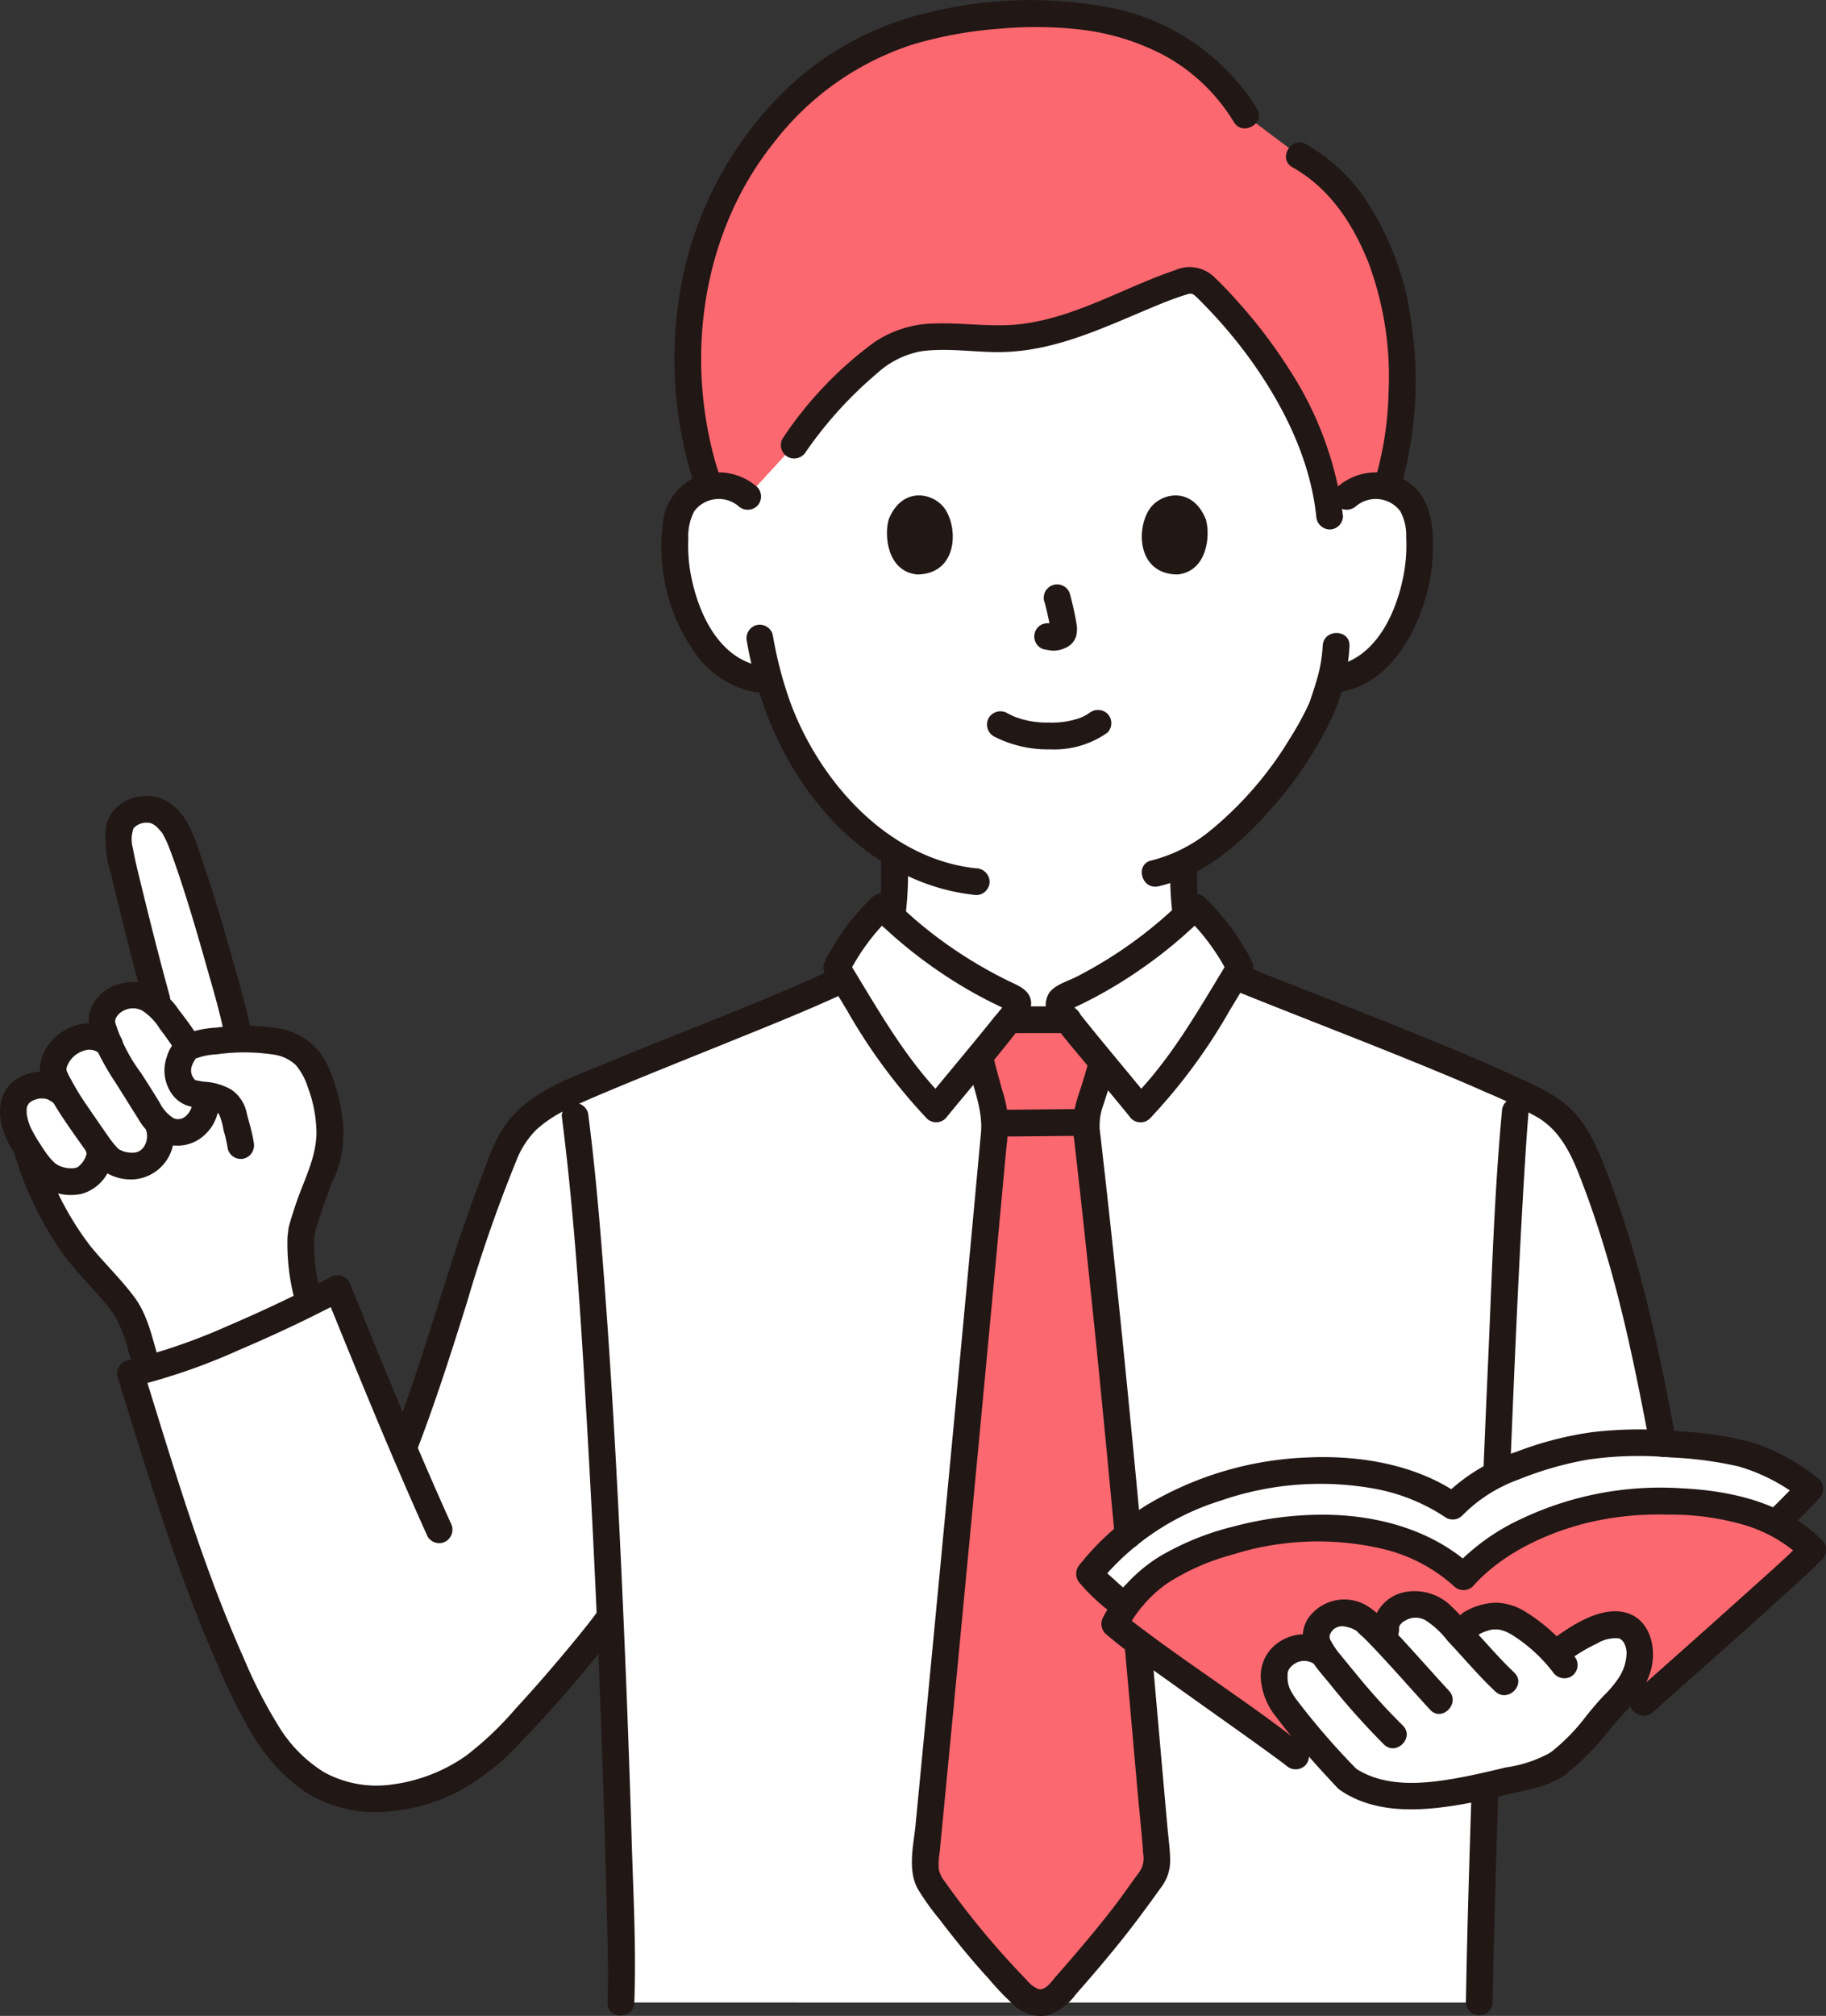
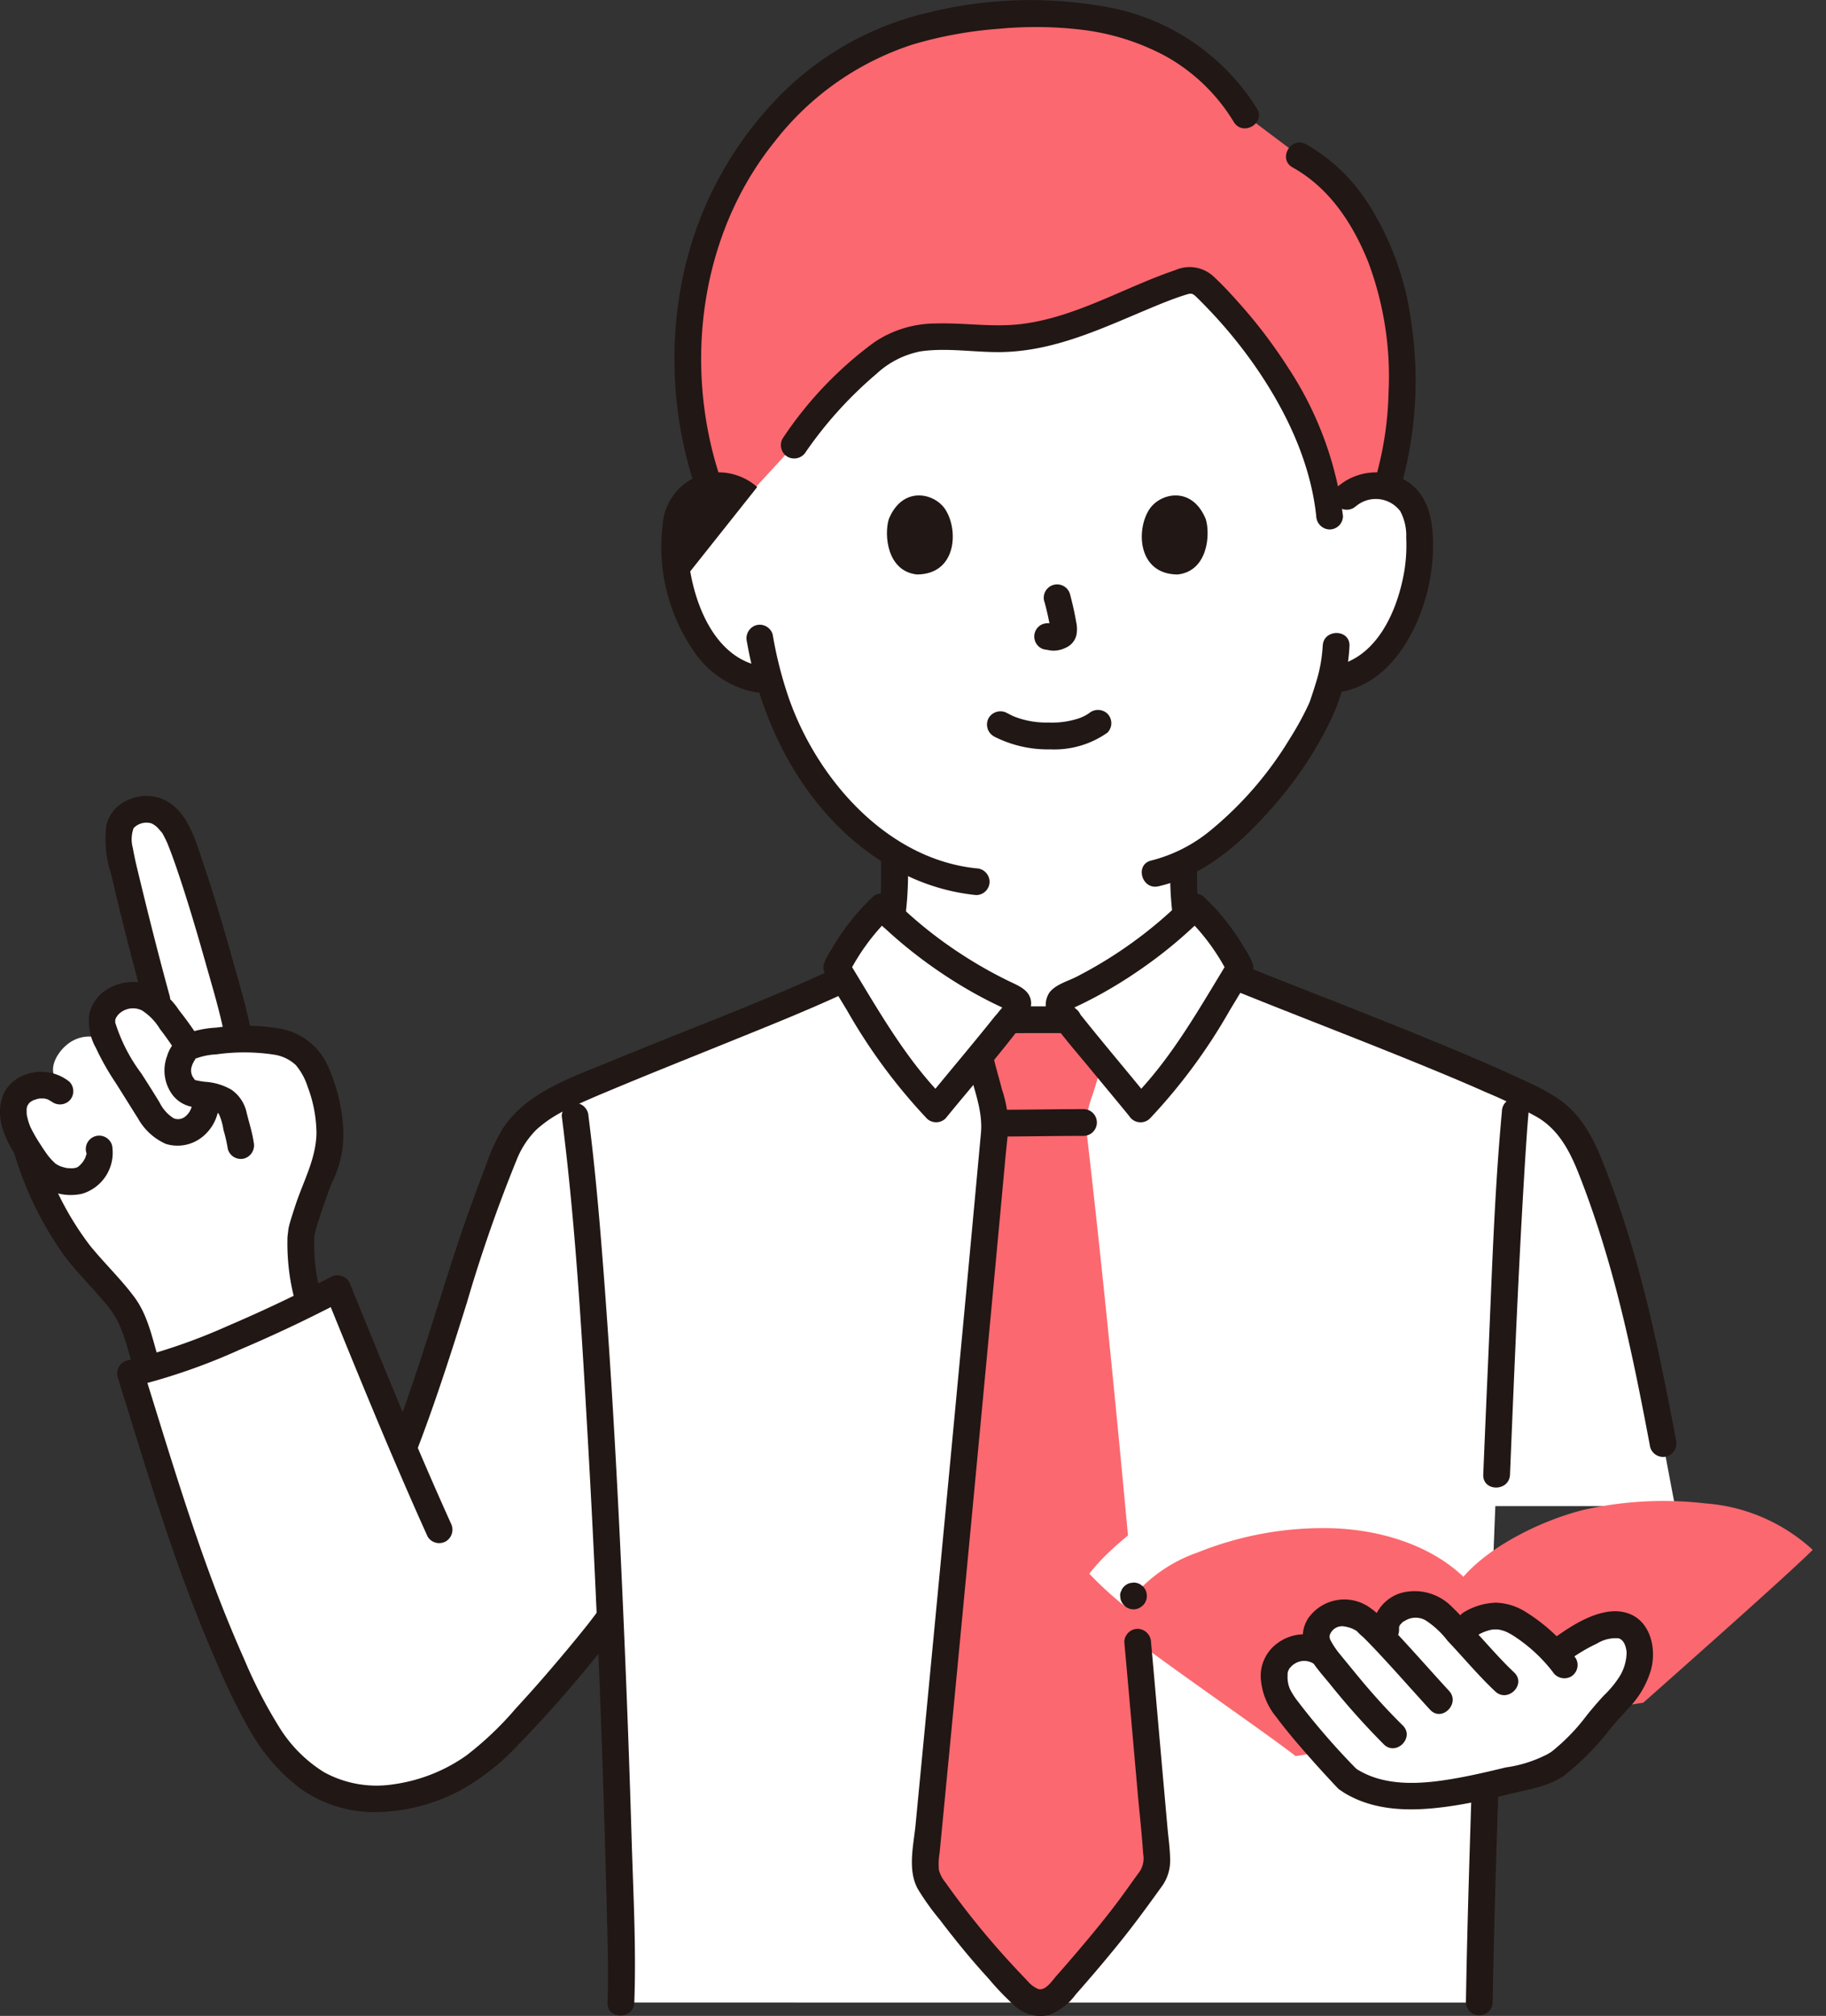
<svg xmlns="http://www.w3.org/2000/svg" width="188.619" height="208.149" viewBox="0 0 188.619 208.149">
  <rect x="0" y="0" width="188.619" height="208.149" fill="#333333" stroke="none" />
  <g id="concept_image" transform="translate(0.009 0)">
    <path id="パス_213" data-name="パス 213" d="M190.487,68.793a4.613,4.613,0,0,1,3.69-1.079,4.354,4.354,0,0,1,3.13,2.081,6.148,6.148,0,0,1,.645,2.476,18.448,18.448,0,0,1-1.881,9.779,11.731,11.731,0,0,1-3.032,3.979,7.776,7.776,0,0,1-3.615,1.629l-.619.1c-.3,1.11-.63,2.046-.793,2.542-1.054,2.859-6.951,12.757-14.371,16.358-.018,2.5-.067,5.357.8,7.518,1.489,3.675,9.512,8.307,10.065,8.547,0,0-4.358,16.763-25.084,16.763-26.356,0-25.281-17.409-25.281-17.409.553-.24,7.322-4.226,8.809-7.9.991-2.453.789-5.811.806-8.516a28.707,28.707,0,0,1-6.935-6.145,31.377,31.377,0,0,1-5.979-11.67l-1.176-.182a7.776,7.776,0,0,1-3.615-1.629,11.732,11.732,0,0,1-3.032-3.979,18.448,18.448,0,0,1-1.881-9.779,6.156,6.156,0,0,1,.644-2.476,4.355,4.355,0,0,1,3.131-2.081,4.613,4.613,0,0,1,3.69,1.079s2.93-27.483,31.077-27.483S190.487,68.793,190.487,68.793Z" transform="translate(-51.374 -17.527)" fill="#fff" />
    <path id="パス_214" data-name="パス 214" d="M74.066,275.765c.029-.777.052-1.462.081-2.032-.173-10.1-.589-23.783-1.2-37.758l-.291.38-.958,1.252c-2.613,3.3-8.067,9.744-11.55,12.791s-8.905,4.9-13.478,4.169c-7.119-1.151-10.233-7.925-13.14-14.533-4.18-9.5-7.152-19.726-10.124-29.219,5.955-1.3,15.437-5.642,21.392-8.774,2.352,5.785,4.427,10.939,6.8,16.5,4.271-11.07,5.37-17.123,9.561-28.068.778-2.031,1.361-3.857,2.845-5.45a15.392,15.392,0,0,1,5.1-3.267c5.72-2.585,19.423-7.83,26.356-10.939a24.329,24.329,0,0,1,5.556-8.19,46.292,46.292,0,0,0,13.357,9.31c.276.126.585.279.674.569a1.071,1.071,0,0,1-.155.754,9.1,9.1,0,0,1-.732,1.036l6.045-.007a9.007,9.007,0,0,1-.728-1.028,1.074,1.074,0,0,1-.154-.754c.089-.288.4-.444.674-.569a46.292,46.292,0,0,0,13.357-9.31,23.945,23.945,0,0,1,5.319,7.657c6.081,2.434,21.59,8.4,27.432,11.221,1.877.907,3.934,1.721,5.354,3.245a17.731,17.731,0,0,1,3.187,5.878c4.222,11.026,6,21.853,8.3,33.88H164.388c-.712,17.628-1.371,37.067-1.644,50.468-.006.271-.006.535-.012.794Z" transform="translate(-9.934 -68.997)" fill="#fff" />
    <path id="パス_215" data-name="パス 215" d="M25.1,166.291c-1.29-5.1-4.913-17.837-6.245-19.538-.957-1.221-2.09-2.161-4.191-1.267-1.8.768-1.509,2.848-1.168,4.566.375,1.892,2.606,10.824,3.909,15.46a3.57,3.57,0,0,0-4.047-.917,2.721,2.721,0,0,0-1.82,2.75s.126.691.309,1.681a3.465,3.465,0,0,0-3.343.018c-1.234.661-2.476,2.43-1.869,3.705l.815,1.71-.254-.209c-1.567-1.289-4.289-.5-4.731,1.223a5.675,5.675,0,0,0,.968,4.081q.131.215.279.461l.143.442a33.967,33.967,0,0,0,5.837,11.149c1.347,1.554,2.9,3.1,4.125,4.769s1.526,3.523,2.123,5.521l.265.883c3.157-1.166,12.044-4.487,16.772-6.736l-.168-.473c-.465-2.146-.979-4.936-.674-6.754a45.958,45.958,0,0,1,2.051-6.016,11.139,11.139,0,0,0,.858-5.032,14.848,14.848,0,0,0-2.176-6.79,3.939,3.939,0,0,0-1.062-1,.971.971,0,0,0-.149-.089c-1.732-1.062-4.011-1.067-5.973-.983l-.164-.835C25.454,167.714,25.308,167.1,25.1,166.291Z" transform="translate(-1.008 -61.576)" fill="#fff" />
-     <path id="パス_216" data-name="パス 216" d="M197.406,270.111a19.346,19.346,0,0,0-1.971,2.169,37.435,37.435,0,0,0,3.382,3.124l.331.246a15.73,15.73,0,0,1,7.441-5.553,34.709,34.709,0,0,1,14-2.514c4.731.156,9.955,1.643,13.482,5.009,2.883-3.307,8.266-5.872,12.421-6.909a37.48,37.48,0,0,1,12.565-.668,20.324,20.324,0,0,1,7.254,2.069l.1-.094c.735-.7,2.206-2.168,3.454-3.492-4.521-3.418-7.056-3.929-12.386-4.447a38.694,38.694,0,0,0-12.633.461c-3.966.988-9.053,2.645-11.871,5.78a23.106,23.106,0,0,0-12.382-3.662,34.7,34.7,0,0,0-14,2.514,25.045,25.045,0,0,0-5.751,3.065A39.735,39.735,0,0,0,197.406,270.111Z" transform="translate(-82.922 -109.783)" fill="#fff" />
    <path id="パス_217" data-name="パス 217" d="M255.412,290.823q-.252-.2-.507-.4c-2.174-1.679-3.751-1.942-5.988-.691l-1.2,1.039c-.914-.97-1.689-1.773-2.02-2.06a3.732,3.732,0,0,0-3.58-.806c-1.412.526-2,1.3-2,2.48,0,0-.058.428-.134,1.005-.748-.792-1.423-1.475-1.938-1.936-.435-.39-2.558-1.439-3.973-.375a2.292,2.292,0,0,0-.717,3.289,4.338,4.338,0,0,1,.207.394l-.316-.165a3.214,3.214,0,0,0-4.548,1.638,4.614,4.614,0,0,0,.364,3.02c.915,1.769,4.913,6.206,7.072,8.487,4.944,3.5,12.835,1.062,19.154-.408a8.337,8.337,0,0,0,2.5-1.077c2.364-1.641,3.581-3.658,5.512-5.791a14.989,14.989,0,0,0,2.168-2.628,5.564,5.564,0,0,0,.8-3.9,2.936,2.936,0,0,0-1.1-1.753,3.556,3.556,0,0,0-3.241.1,16.12,16.12,0,0,0-4.294,2.6A20.061,20.061,0,0,0,255.412,290.823Z" transform="translate(-96.989 -122.083)" fill="#fff" />
    <path id="パス_218" data-name="パス 218" d="M196.2,31.475a24.909,24.909,0,0,0-1.017-3.321c-1.53-3.907-3.873-8.418-8.619-11.022l-5.569-4.187c-5.555-9.2-15.8-11-24.525-10.386-10.365.727-17.753,3.508-24.489,11.421-9.816,11.529-10.091,26.781-6.382,37.307a1.923,1.923,0,0,1,.273-.058,4.576,4.576,0,0,1,3.662,1.071l4.861-5.289c2.032-2.89,7.8-10.054,12.176-10.93,3.132-.626,6.47.052,9.719-.078,5.89-.237,10.76-3.026,15.984-5.061.7-.271,1.4-.529,2.108-.765a2.866,2.866,0,0,1,1.239-.2,2.2,2.2,0,0,1,1.249.723c6.065,5.918,11.761,14.425,12.789,23.3.938-.854,1.872-1.7,1.872-1.7a4.577,4.577,0,0,1,3.662-1.071,3.235,3.235,0,0,1,.407.086A39.534,39.534,0,0,0,196.2,31.475Z" transform="translate(-52.357 -1.04)" fill="#fc686f" />
    <path id="パス_219" data-name="パス 219" d="M187.51,242.372c-.3.345-.583.7-.854,1.088l-.331-.246a37.428,37.428,0,0,1-3.382-3.124,19.347,19.347,0,0,1,1.971-2.169c.654-.629,1.345-1.228,2.023-1.785-1.245-13.432-2.7-28.181-4.357-42.388a11.555,11.555,0,0,1,.719-3.166c.445-1.368,1.377-4.506.886-3.39-.5-.6-.99-1.2-1.453-1.766-.809-.991-1.53-1.885-2.035-2.541l-6.045.007c-.5.655-1.223,1.546-2.029,2.533-.324.4-.661.806-1,1.224.263,1.409.769,2.908,1.1,4.323.058.28.13.551.2.832a7.7,7.7,0,0,1,.3,1.842c-2.245,24.448-5.134,54.666-7.153,75.577a4.725,4.725,0,0,0,.185,2.37,11.132,11.132,0,0,0,1.225,1.871,85.508,85.508,0,0,0,8.406,9.951,3.412,3.412,0,0,0,1.881.979,2.879,2.879,0,0,0,2.061-1.022l.043-.048a120.21,120.21,0,0,0,8.5-10.47c.778-1.134,1.443-1.746,1.517-2.595a19.846,19.846,0,0,0-.193-3.314C189.079,260.016,188.349,251.6,187.51,242.372Z" transform="translate(-70.431 -77.593)" fill="#fc686f" />
    <path id="パス_220" data-name="パス 220" d="M260.984,269.44a37.48,37.48,0,0,0-12.565.668c-4.156,1.036-9.538,3.6-12.421,6.909-3.527-3.366-8.751-4.852-13.482-5.009a34.71,34.71,0,0,0-14,2.514,15.309,15.309,0,0,0-8.544,7.365c2.773,2.424,15.807,11.356,18.691,13.645l2.8-.428a40.869,40.869,0,0,1-4.534-5.724,4.614,4.614,0,0,1-.364-3.02,3.214,3.214,0,0,1,4.548-1.638l.316.165a4.338,4.338,0,0,0-.207-.394,2.293,2.293,0,0,1,.717-3.289c1.412-1.062,3.535-.016,3.973.375.515.461,1.189,1.144,1.938,1.936.077-.576.134-1.005.134-1.005,0-1.183.591-1.957,2-2.48a3.733,3.733,0,0,1,3.58.806c.331.288,1.106,1.09,2.02,2.06l1.2-1.042c2.234-1.248,3.81-.986,5.988.691q.256.2.507.4a20.108,20.108,0,0,1,2.222,2.063,16.131,16.131,0,0,1,4.294-2.6,3.556,3.556,0,0,1,3.241-.1,2.936,2.936,0,0,1,1.1,1.753,5.564,5.564,0,0,1-.8,3.9,14.457,14.457,0,0,1-2.123,2.58l3.368-.518c3.063-2.728,14.906-13.184,17.5-15.784A18.385,18.385,0,0,0,260.984,269.44Z" transform="translate(-84.845 -114.21)" fill="#fc686f" />
    <path id="パス_221" data-name="パス 221" d="M212.917,158.888c-.006-.041-.071-.434-.032-.2s-.018-.159-.023-.2q-.033-.292-.058-.586c-.036-.445-.058-.891-.07-1.337-.025-.864-.017-1.732-.012-2.6a1.382,1.382,0,0,0-2.764,0,34.283,34.283,0,0,0,.291,5.652,1.38,1.38,0,0,0,2.523.33,1.591,1.591,0,0,0,.139-1.065Z" transform="translate(-89.077 -64.739)" fill="#211715" />
    <path id="パス_222" data-name="パス 222" d="M157.892,153.44c0,.936.015,1.872-.009,2.808-.012.457-.032.915-.067,1.371q-.027.364-.069.727c-.007.069-.026.42,0,.041-.009.134-.04.271-.062.4a1.5,1.5,0,0,0,.139,1.065,1.382,1.382,0,0,0,2.525-.33,36.18,36.18,0,0,0,.309-6.084,1.382,1.382,0,0,0-2.763,0Z" transform="translate(-66.887 -64.514)" fill="#211715" />
    <path id="パス_223" data-name="パス 223" d="M125.733,49.364c-3.84-11.547-2.145-25.115,5.593-34.711A29.592,29.592,0,0,1,145.568,4.609a42.143,42.143,0,0,1,8.973-1.639,40.5,40.5,0,0,1,8.4.086,24.407,24.407,0,0,1,8.778,2.736A19.1,19.1,0,0,1,178.78,12.6c.926,1.515,3.317.128,2.386-1.395A23.081,23.081,0,0,0,165.945.778a43.926,43.926,0,0,0-18.711.518,31.55,31.55,0,0,0-16.057,9.322,37.6,37.6,0,0,0-9.43,18.576,41.845,41.845,0,0,0,1.324,20.9c.558,1.679,3.228.96,2.664-.735Z" transform="translate(-51.339 0)" fill="#211715" />
    <path id="パス_224" data-name="パス 224" d="M142.67,67a41.446,41.446,0,0,1,7.308-8.069,9.291,9.291,0,0,1,4.566-2.317c2.784-.4,5.625.134,8.421.075,5.376-.115,10.179-2.388,15.04-4.426,1.294-.542,2.6-1.085,3.945-1.5.507-.157.643-.159,1.025.2.442.419.864.86,1.286,1.3a48.909,48.909,0,0,1,4.77,5.81c3.207,4.609,5.761,9.911,6.365,15.552a1.423,1.423,0,0,0,1.382,1.382,1.391,1.391,0,0,0,1.382-1.382A35.84,35.84,0,0,0,192.5,58.312a52.185,52.185,0,0,0-5.02-6.621c-.838-.944-1.7-1.88-2.623-2.743a3.649,3.649,0,0,0-4.03-.717c-5.269,1.785-10.2,4.836-15.8,5.552-3,.383-5.994-.143-9-.044A11.366,11.366,0,0,0,149.71,55.7a39.115,39.115,0,0,0-9.429,9.908,1.394,1.394,0,0,0,.5,1.891,1.412,1.412,0,0,0,1.891-.5Z" transform="translate(-59.443 -20.337)" fill="#211715" />
    <path id="パス_225" data-name="パス 225" d="M231.4,28.124c3.819,2.134,6.212,5.794,7.814,9.77a33.614,33.614,0,0,1,2.1,13.472,34.92,34.92,0,0,1-1.227,8.434,1.383,1.383,0,0,0,2.664.735,40.318,40.318,0,0,0,.938-16.191,29.93,29.93,0,0,0-4.709-12.836,18.4,18.4,0,0,0-6.188-5.772c-1.554-.869-2.949,1.518-1.395,2.386Z" transform="translate(-97.891 -10.84)" fill="#211715" />
    <path id="パス_226" data-name="パス 226" d="M178.269,201.743c2.886,0,5.771-.064,8.657-.065a1.382,1.382,0,1,0,0-2.763c-2.886,0-5.771.064-8.657.065a1.382,1.382,0,0,0,0,2.763Z" transform="translate(-75.052 -84.394)" fill="#211715" />
-     <path id="パス_227" data-name="パス 227" d="M194.159,189.354c-.274,1.072-.6,2.13-.944,3.184a16.227,16.227,0,0,0-.638,2.36,9.308,9.308,0,0,0,.044,2.685q.576,4.986,1.11,9.976,1.076,9.992,2.039,19.994.529,5.449,1.036,10.9a1.42,1.42,0,0,0,1.382,1.382,1.392,1.392,0,0,0,1.382-1.382c-1.218-13.083-2.509-26.16-3.994-39.216q-.156-1.378-.317-2.757a6.2,6.2,0,0,1,.413-2.564c.4-1.274.823-2.538,1.151-3.831a1.383,1.383,0,0,0-2.664-.735Z" transform="translate(-81.676 -79.92)" fill="#211715" />
    <path id="パス_228" data-name="パス 228" d="M185.546,249.012q.686,7.632,1.353,15.265c.194,2.188.446,4.383.592,6.577a2.5,2.5,0,0,1-.541,2.092c-.633.864-1.242,1.743-1.879,2.6-1.364,1.839-2.825,3.606-4.308,5.35q-1.12,1.317-2.264,2.613c-.416.473-1.118,1.563-1.868,1.314a3.118,3.118,0,0,1-1.151-.9q-.641-.663-1.271-1.339-1.309-1.407-2.558-2.87-2.426-2.844-4.591-5.9a3.34,3.34,0,0,1-.669-1.286,6.84,6.84,0,0,1,.074-1.74q.142-1.469.284-2.936l.586-6.079q.633-6.57,1.259-13.139,1.361-14.242,2.7-28.485.671-7.143,1.335-14.286.319-3.422.633-6.843c.1-1.127.255-2.261.313-3.392a12.9,12.9,0,0,0-.666-3.678c-.311-1.229-.695-2.437-.951-3.679-.358-1.741-3.022-1-2.664.735.5,2.447,1.675,4.912,1.443,7.435q-.322,3.5-.647,7-.681,7.35-1.371,14.7-1.392,14.83-2.81,29.656-.652,6.825-1.308,13.649-.308,3.2-.617,6.41c-.206,2.134-.851,4.647.221,6.627a25.974,25.974,0,0,0,2.261,3.167q1.2,1.579,2.458,3.109t2.613,3.009a27.546,27.546,0,0,0,2.654,2.763,3.944,3.944,0,0,0,3.544.99,6.1,6.1,0,0,0,2.792-2.13c1.586-1.8,3.146-3.627,4.651-5.5,1.47-1.828,2.849-3.721,4.219-5.625a4.509,4.509,0,0,0,.88-2.845c-.016-1.094-.178-2.188-.275-3.277q-.666-7.448-1.318-14.9-.187-2.112-.378-4.225a1.419,1.419,0,0,0-1.382-1.382,1.392,1.392,0,0,0-1.382,1.382Z" transform="translate(-69.417 -79.456)" fill="#211715" />
    <path id="パス_229" data-name="パス 229" d="M202.343,283.818h0l.7.188h0l.5.5h0l.189.7h0l-.05.367h0l-.139.33h0l-.216.28h0a1.421,1.421,0,0,0,0-1.954l-.28-.216a1.372,1.372,0,0,0-.7-.188l-.367.049a1.374,1.374,0,0,0-.61.355,1.291,1.291,0,0,0-.218.281c-.029.058.066-.157-.07.167a.937.937,0,0,0-.119.533l.049.368a1.554,1.554,0,0,0,.636.827l.33.139c.122.02.245.037.368.049a1.421,1.421,0,0,0,1.382-1.382l-.05-.367a1.382,1.382,0,0,0-.355-.61l-.28-.216a1.373,1.373,0,0,0-.7-.188Z" transform="translate(-85.264 -120.417)" fill="#211715" />
    <path id="パス_230" data-name="パス 230" d="M186.089,180.48l-6.03.007a1.382,1.382,0,0,0,0,2.763l6.03-.007a1.382,1.382,0,1,0,0-2.763Z" transform="translate(-75.812 -76.573)" fill="#211715" />
    <path id="パス_231" data-name="パス 231" d="M198.387,183.466a58.1,58.1,0,0,0,8.213-11.118c.576-.953,1.151-1.91,1.731-2.862.36-.592.884-1.205.679-1.949a7.334,7.334,0,0,0-.828-1.582A23.457,23.457,0,0,0,204,160.637a1.405,1.405,0,0,0-1.954,0,44.7,44.7,0,0,1-11.243,8.2c-.9.464-2.206.806-2.821,1.656a2.36,2.36,0,0,0,.166,2.761c1.175,1.719,2.586,3.3,3.909,4.907,1.458,1.768,2.93,3.524,4.376,5.3a1.39,1.39,0,0,0,1.954,0,1.413,1.413,0,0,0,0-1.954c-1.471-1.809-2.97-3.6-4.453-5.4-.843-1.022-1.685-2.047-2.509-3.084-.265-.334-1.1-1.151-1.054-1.539l-.188.7c-.064.131-.238.111.01.006.166-.07.328-.152.491-.23q.434-.2.864-.414.933-.461,1.842-.965,1.932-1.071,3.755-2.323A47.407,47.407,0,0,0,204,162.591h-1.954a22.108,22.108,0,0,1,4.439,6.011v-1.4c-3.051,4.975-5.9,10.141-10.053,14.306A1.383,1.383,0,0,0,198.387,183.466Z" transform="translate(-79.604 -67.986)" fill="#211715" />
    <path id="パス_232" data-name="パス 232" d="M160.348,181.512c-4.157-4.164-7-9.33-10.053-14.306V168.6a22.108,22.108,0,0,1,4.439-6.011h-1.954a47.376,47.376,0,0,0,6.855,5.676q1.771,1.214,3.647,2.263.909.508,1.842.972.43.213.864.417c.173.08.343.16.515.238a1.408,1.408,0,0,1,.166.085c.133.077.109.058-.071-.052l-.188-.7c.05.386-.789,1.206-1.054,1.539-.824,1.036-1.666,2.062-2.509,3.084-1.483,1.8-2.982,3.586-4.453,5.4a1.423,1.423,0,0,0,0,1.954,1.392,1.392,0,0,0,1.954,0c2.648-3.255,5.435-6.409,7.959-9.762a3.389,3.389,0,0,0,.879-2.116c-.036-1.368-1.309-1.811-2.342-2.314a45.563,45.563,0,0,1-6.024-3.54,43.423,43.423,0,0,1-6.085-5.1,1.407,1.407,0,0,0-1.954,0,23.469,23.469,0,0,0-4.182,5.319,7.339,7.339,0,0,0-.828,1.582c-.193.7.269,1.274.612,1.838.6.989,1.2,1.983,1.8,2.972a58.045,58.045,0,0,0,8.213,11.118A1.383,1.383,0,0,0,160.348,181.512Z" transform="translate(-62.679 -67.987)" fill="#211715" />
    <path id="パス_233" data-name="パス 233" d="M100.787,199.177c1.393,10.915,2.037,21.935,2.665,32.917q1.126,19.686,1.715,39.4.154,4.922.275,9.845c.075,3.119.187,6.235.072,9.353-.066,1.778,2.7,1.776,2.763,0,.207-5.638-.11-11.318-.278-16.955q-.288-9.639-.691-19.272c-.536-12.893-1.185-25.787-2.163-38.654-.422-5.552-.891-11.106-1.6-16.63a1.427,1.427,0,0,0-1.382-1.382,1.389,1.389,0,0,0-1.382,1.382Z" transform="translate(-42.765 -83.92)" fill="#211715" />
    <path id="パス_234" data-name="パス 234" d="M268.043,198.29c-.812,8.735-1.057,17.545-1.449,26.306q-.251,5.6-.48,11.208c-.073,1.778,2.69,1.775,2.763,0,.451-10.966.9-21.939,1.588-32.893.1-1.541.2-3.084.34-4.621a1.392,1.392,0,0,0-1.382-1.382,1.412,1.412,0,0,0-1.382,1.382Z" transform="translate(-112.908 -83.543)" fill="#211715" />
    <path id="パス_235" data-name="パス 235" d="M265.768,341.686c.122-7.455.362-14.911.6-22.361.058-1.779-2.706-1.777-2.763,0-.237,7.452-.477,14.906-.6,22.361A1.383,1.383,0,0,0,265.768,341.686Z" transform="translate(-111.59 -134.915)" fill="#211715" />
    <path id="パス_236" data-name="パス 236" d="M33.85,166.689c-.47-2.365-1.177-4.7-1.829-7.018-.934-3.327-1.9-6.65-3.017-9.922-.806-2.378-1.607-5.479-4.12-6.625-2.242-1.023-5.344.144-5.9,2.66a11.594,11.594,0,0,0,.489,5.037q1.565,6.718,3.4,13.376a1.383,1.383,0,0,0,2.664-.735c-1.054-3.839-2.035-7.7-2.974-11.569-.3-1.245-.627-2.493-.845-3.757a3.4,3.4,0,0,1,.075-2.058,1.83,1.83,0,0,1,1.852-.491,2.238,2.238,0,0,1,.767.6c.083.089.371.433.306.345-.095-.129.05.074.069.108.176.311.33.626.477.952s-.042-.115.041.1c.044.11.089.219.132.329q.164.416.318.834.345.945.666,1.9c1.024,3.04,1.929,6.122,2.8,9.208.7,2.467,1.455,4.951,1.957,7.468a1.382,1.382,0,0,0,2.664-.735Z" transform="translate(-8.003 -60.567)" fill="#211715" />
    <path id="パス_237" data-name="パス 237" d="M2.584,205.88a35.58,35.58,0,0,0,5.176,10.49c1.389,1.835,3.065,3.422,4.505,5.213,1.378,1.713,1.8,3.673,2.4,5.736a1.383,1.383,0,0,0,2.664-.735c-.619-2.108-1.074-4.264-2.418-6.059-1.4-1.869-3.088-3.476-4.557-5.282a31.333,31.333,0,0,1-5.111-10.1c-.548-1.684-3.217-.963-2.665.735Z" transform="translate(-1.068 -86.631)" fill="#211715" />
    <path id="パス_238" data-name="パス 238" d="M38.712,195.965c-.15-1.042-.488-2.039-.731-3.061a3.849,3.849,0,0,0-1.568-2.344,6.223,6.223,0,0,0-2.775-.82,9.244,9.244,0,0,1-.948-.169.4.4,0,0,1-.1-.028c.185.157-.159-.272-.207-.379a1.358,1.358,0,0,1-.1-.889,2.233,2.233,0,0,1,.22-.559c.062-.119.142-.23.2-.35.141-.282.055-.039,0-.008a6.759,6.759,0,0,1,2.141-.442,20.477,20.477,0,0,1,5.962.024,4.2,4.2,0,0,1,2.26,1.077,6.56,6.56,0,0,1,1.225,2.242,13.841,13.841,0,0,1,.911,4.815c-.058,2.627-1.324,4.872-2.147,7.335-.2.609-.4,1.22-.581,1.837-.051.179-.1.359-.142.541-.031.155-.045.313-.066.47.051-.385-.047.36-.058.5a22.707,22.707,0,0,0,.782,6.647c.374,1.738,3.038,1,2.664-.735a19.439,19.439,0,0,1-.674-6.016c.022-.2.182-.508.032-.251-.12.206-.014.085.021-.032.065-.218.12-.44.185-.658.2-.653.411-1.3.63-1.948s.453-1.313.7-1.963c.092-.244.185-.488.288-.729-.092.219-.05.109.017-.024s.126-.25.184-.379a11.294,11.294,0,0,0,.913-5.37,18.238,18.238,0,0,0-1.471-5.96,6.7,6.7,0,0,0-4.8-4.035,21.474,21.474,0,0,0-6.831-.153,10.524,10.524,0,0,0-3.1.628,3.716,3.716,0,0,0-1.982,2.322,4.228,4.228,0,0,0,.428,3.8,3.273,3.273,0,0,0,2.507,1.474c.725.1,2.026.058,2.453.761a6.583,6.583,0,0,1,.44,1.573,16.017,16.017,0,0,1,.454,1.988,1.39,1.39,0,0,0,1.7.965A1.418,1.418,0,0,0,38.712,195.965Z" transform="translate(-12.52 -78.045)" fill="#211715" />
    <path id="パス_239" data-name="パス 239" d="M8.911,200.574c.065.23.022-.248.016.079s.064-.121-.012.115c-.021.064-.178.484-.058.218a3.771,3.771,0,0,1-.23.427c-.043.07-.09.136-.136.2.012-.018.131-.158.03-.039a3.839,3.839,0,0,1-.283.306c-.058.054-.115.1-.17.154.043-.039.224-.135.018-.02-.044.025-.09.053-.132.08-.169.108-.127.035.024,0-.077.018-.412.1-.288.082.173-.032-.09.006-.131.009-.065,0-.13.006-.2.006s-.548-.031-.3,0a3.81,3.81,0,0,1-.533-.115c-.093-.025-.4-.132-.345-.108s-.235-.123-.305-.165-.145-.09-.214-.139c.051.036.177.163,0-.013-.123-.12-.247-.236-.363-.362s-.212-.241-.313-.366c-.148-.181.1.132-.046-.058-.043-.058-.086-.115-.128-.176-.225-.313-.438-.633-.644-.96a15.359,15.359,0,0,1-1.042-1.817c0-.009-.1-.24-.039-.092-.028-.071-.054-.143-.079-.215-.058-.168-.112-.337-.156-.508-.025-.1-.044-.2-.068-.292-.006-.025-.045-.27-.02-.071-.025-.193-.015-.385-.023-.576,0-.033.02-.275-.009-.058a1.981,1.981,0,0,1,.041-.208,1.685,1.685,0,0,0,.058-.212c.013-.134-.027.074-.045.1.049-.073.281-.4.052-.137.09-.1.185-.2.28-.288.067-.067.187-.1-.036.025.06-.033.115-.078.173-.115s.125-.066.185-.1c.213-.13-.135.021.014-.012s.275-.094.416-.127c.071-.017.145-.025.215-.044.176-.048-.315.007.016,0h.442c.089,0,.23.062-.037-.009.071.018.145.028.216.045s.142.044.213.062c.235.058-.08-.078.03.008.073.058.474.3.242.119a1.427,1.427,0,0,0,1.954,0,1.39,1.39,0,0,0,0-1.954,4.669,4.669,0,0,0-5.209-.431c-1.839,1.021-2.268,3.082-1.77,5.009a10.354,10.354,0,0,0,1.272,2.773,19.2,19.2,0,0,0,1.707,2.434,5.432,5.432,0,0,0,5.316,1.78,4.42,4.42,0,0,0,3.092-4.985,1.382,1.382,0,1,0-2.665.735Z" transform="translate(0 -81.559)" fill="#211715" />
-     <path id="パス_240" data-name="パス 240" d="M15.326,184.759c-1.727-1.9-4.8-1.453-6.55.147a4.846,4.846,0,0,0-1.666,3.349,7.149,7.149,0,0,0,1.382,3.409c.993,1.688,2.179,3.31,3.308,4.912a10.5,10.5,0,0,0,1.67,2.019,4.985,4.985,0,0,0,3.339,1.042,4.479,4.479,0,0,0,3.938-5.892,1.383,1.383,0,0,0-2.665.735,2.009,2.009,0,0,1-.265,1.876,2.122,2.122,0,0,1-.366.329,1.4,1.4,0,0,1-.821.193,2.892,2.892,0,0,1-.959-.167,3.338,3.338,0,0,0-.355-.163c-.024-.006-.173-.111,0,.011s-.063-.062-.083-.083a8.543,8.543,0,0,1-1.049-1.294c-.789-1.119-1.563-2.255-2.339-3.383a26.588,26.588,0,0,1-1.531-2.533,7.586,7.586,0,0,1-.441-.9c.035.1,0-.127,0-.152a1.633,1.633,0,0,1,.169-.485,2.666,2.666,0,0,1,1.627-1.375,1.582,1.582,0,0,1,1.7.359c1.2,1.318,3.149-.64,1.954-1.954Z" transform="translate(-3.02 -77.859)" fill="#211715" />
    <path id="パス_241" data-name="パス 241" d="M26.579,188.166a1.98,1.98,0,0,1-.633,1.78,1.193,1.193,0,0,1-1.274.249,4.03,4.03,0,0,1-1.458-1.634c-.619-1.016-1.255-2.019-1.9-3.019a17.269,17.269,0,0,1-2.682-5.243c0-.006-.061-.279-.021-.115s.063-.173.005-.037.1-.343.043-.2a1.606,1.606,0,0,1,.565-.7,2.1,2.1,0,0,1,2.173-.191,5.9,5.9,0,0,1,1.842,1.9c.588.771,1.161,1.563,1.675,2.386.94,1.506,3.332.12,2.386-1.394a35.034,35.034,0,0,0-2.073-2.906,7.516,7.516,0,0,0-2.614-2.459c-2.5-1.161-5.945-.073-6.65,2.8a5.622,5.622,0,0,0,.665,3.531,27.28,27.28,0,0,0,2.042,3.61c.779,1.222,1.536,2.457,2.313,3.679a6.142,6.142,0,0,0,2.869,2.633,4.092,4.092,0,0,0,3.91-.828,4.6,4.6,0,0,0,1.579-3.846c-.09-1.769-2.854-1.78-2.763,0Z" transform="translate(-6.739 -74.726)" fill="#211715" />
    <path id="パス_242" data-name="パス 242" d="M115.706,173.8c-7.445,3.448-15.188,6.281-22.773,9.43-4.03,1.672-8.775,3.186-11.238,7.038a18.792,18.792,0,0,0-1.615,3.5c-.515,1.358-1.032,2.716-1.526,4.082-.908,2.511-1.753,5.045-2.561,7.59-1.809,5.692-3.557,11.391-5.689,16.974a1.393,1.393,0,0,0,.965,1.7,1.412,1.412,0,0,0,1.7-.965c1.883-4.926,3.484-9.942,5.059-14.973A152.59,152.59,0,0,1,83.2,193.352a9.161,9.161,0,0,1,2-3.036,12.671,12.671,0,0,1,3.255-2.13c1.513-.748,3.15-1.426,4.591-2.028,3.93-1.642,7.887-3.217,11.833-4.816,4.1-1.66,8.212-3.295,12.223-5.152a1.393,1.393,0,0,0,.5-1.891,1.413,1.413,0,0,0-1.891-.5Z" transform="translate(-29.811 -73.665)" fill="#211715" />
    <path id="パス_243" data-name="パス 243" d="M55.467,254.291c-3.66-8.106-7.007-16.34-10.356-24.578a1.409,1.409,0,0,0-2.029-.826q-5.189,2.727-10.59,5.032a60.36,60.36,0,0,1-10.472,3.6,1.394,1.394,0,0,0-.965,1.7c2.06,6.586,4.034,13.2,6.362,19.7,1.192,3.325,2.481,6.615,3.9,9.85a60.74,60.74,0,0,0,3.545,7.176,19.4,19.4,0,0,0,5.1,5.782,13.221,13.221,0,0,0,7.633,2.418,19.159,19.159,0,0,0,8.756-2.188,24.093,24.093,0,0,0,6.171-4.855A130.357,130.357,0,0,0,72.83,265.091a1.39,1.39,0,0,0-.5-1.891,1.417,1.417,0,0,0-1.89.5l-.522.682c-.11.143-.219.288-.33.431-.033.042-.064.085-.1.127.2-.257.041-.058-.07.081q-.993,1.243-2.015,2.462c-1.686,2.02-3.412,4.009-5.2,5.939a33.715,33.715,0,0,1-5.145,4.894,17.127,17.127,0,0,1-7.589,2.968,11.284,11.284,0,0,1-7.1-1.267,14.353,14.353,0,0,1-4.7-4.779,49.293,49.293,0,0,1-3.5-6.8q-1.942-4.366-3.584-8.854c-2.552-6.944-4.663-14.037-6.869-21.094l-.965,1.7a63.284,63.284,0,0,0,10.92-3.792q5.5-2.335,10.8-5.124l-2.029-.826c3.439,8.458,6.876,16.915,10.634,25.238a1.393,1.393,0,0,0,1.891.5,1.416,1.416,0,0,0,.5-1.891Z" transform="translate(-8.917 -97.036)" fill="#211715" />
    <path id="パス_244" data-name="パス 244" d="M220.934,175.723c7.015,2.827,14.086,5.513,21.072,8.411,1.591.66,3.133,1.311,4.733,2.025a50.746,50.746,0,0,1,5.4,2.623c2.238,1.338,3.37,3.592,4.294,5.947,1.086,2.767,2.034,5.589,2.872,8.441,1.9,6.452,3.207,13.054,4.457,19.656a1.394,1.394,0,0,0,1.7.965,1.411,1.411,0,0,0,.965-1.7c-1.135-5.994-2.319-11.987-3.948-17.871-.822-2.968-1.757-5.905-2.833-8.791-.974-2.61-1.984-5.408-3.995-7.421-1.708-1.71-4.051-2.634-6.205-3.637-1.573-.733-3.167-1.415-4.768-2.09-3.988-1.683-8.008-3.29-12.033-4.884-3.659-1.45-7.33-2.868-10.979-4.338a1.39,1.39,0,0,0-1.7.965,1.415,1.415,0,0,0,.965,1.7Z" transform="translate(-93.313 -73.404)" fill="#211715" />
    <path id="パス_245" data-name="パス 245" d="M240.812,88.191a3.166,3.166,0,0,1,4.544.543,5.3,5.3,0,0,1,.613,2.728,16.5,16.5,0,0,1-.2,3.481c-.695,4.066-2.838,9.025-7.369,9.8a1.393,1.393,0,0,0-.965,1.7,1.414,1.414,0,0,0,1.7.965c4.693-.806,7.478-5.239,8.763-9.471a19.481,19.481,0,0,0,.806-6.863c-.147-2.275-.836-4.415-2.933-5.6a6.054,6.054,0,0,0-6.92.758,1.394,1.394,0,0,0,0,1.954,1.411,1.411,0,0,0,1.954,0Z" transform="translate(-100.722 -35.948)" fill="#211715" />
    <path id="パス_246" data-name="パス 246" d="M223.534,114.87a15.475,15.475,0,0,1-.732,3.9c-.14.47-.294.937-.45,1.4-.052.154-.1.309-.157.461-.039.1-.21.485-.033.091a30.81,30.81,0,0,1-2.038,3.738,36.978,36.978,0,0,1-8.175,9.453,15.62,15.62,0,0,1-6.117,3.109c-1.732.4-1,3.063.735,2.664,4.589-1.055,8.435-4.351,11.468-7.807a39.611,39.611,0,0,0,6.429-9.563,20.192,20.192,0,0,0,1.837-7.45c.058-1.779-2.706-1.777-2.763,0Z" transform="translate(-86.913 -48.171)" fill="#211715" />
-     <path id="パス_247" data-name="パス 247" d="M128.55,86.232a6.031,6.031,0,0,0-6.1-1.138,5.886,5.886,0,0,0-3.675,5.13,18.915,18.915,0,0,0,3.312,13.079,9.892,9.892,0,0,0,6.18,4.1,1.422,1.422,0,0,0,1.7-.965,1.393,1.393,0,0,0-.965-1.7c-4.529-.778-6.672-5.736-7.369-9.8a16.42,16.42,0,0,1-.2-3.352,5.548,5.548,0,0,1,.617-2.857,3.163,3.163,0,0,1,4.544-.543,1.418,1.418,0,0,0,1.954,0,1.394,1.394,0,0,0,0-1.954Z" transform="translate(-50.343 -35.943)" fill="#211715" />
+     <path id="パス_247" data-name="パス 247" d="M128.55,86.232a6.031,6.031,0,0,0-6.1-1.138,5.886,5.886,0,0,0-3.675,5.13,18.915,18.915,0,0,0,3.312,13.079,9.892,9.892,0,0,0,6.18,4.1,1.422,1.422,0,0,0,1.7-.965,1.393,1.393,0,0,0-.965-1.7c-4.529-.778-6.672-5.736-7.369-9.8Z" transform="translate(-50.343 -35.943)" fill="#211715" />
    <path id="パス_248" data-name="パス 248" d="M133.968,113.792c1.679,9.685,6.928,19.164,15.9,23.838a21.561,21.561,0,0,0,7.788,2.329,1.391,1.391,0,0,0,1.382-1.382,1.413,1.413,0,0,0-1.382-1.382c-9.25-.959-16.458-9.255-19.362-17.588a41.275,41.275,0,0,1-1.662-6.551,1.393,1.393,0,0,0-1.7-.965A1.413,1.413,0,0,0,133.968,113.792Z" transform="translate(-56.825 -47.538)" fill="#211715" />
    <path id="パス_249" data-name="パス 249" d="M261.947,314.219a13.279,13.279,0,0,1-4.572,1.512c-1.856.448-3.716.888-5.6,1.2-3.2.535-6.828.788-9.707-.968-1.523-.929-2.913,1.461-1.395,2.386,3.414,2.082,7.569,1.913,11.376,1.324,2-.311,3.978-.775,5.948-1.25,1.808-.436,3.78-.738,5.344-1.818a1.417,1.417,0,0,0,.5-1.89,1.394,1.394,0,0,0-1.891-.5Z" transform="translate(-101.837 -133.238)" fill="#211715" />
    <path id="パス_250" data-name="パス 250" d="M273.715,293.177a18.715,18.715,0,0,0-5.215-4.814,6.086,6.086,0,0,0-3.054-.928,6.822,6.822,0,0,0-3.259.968,1.382,1.382,0,1,0,1.394,2.386,4.421,4.421,0,0,1,1.036-.461,3.961,3.961,0,0,1,.606-.138c-.243.032.2,0,.288.006.033,0,.377.026.2.006-.15-.017.112.022.139.028a4.34,4.34,0,0,1,.518.147c.058.021.288.121.129.047.09.041.178.086.267.132a7.1,7.1,0,0,1,.615.362,16.229,16.229,0,0,1,3.948,3.65,1.426,1.426,0,0,0,1.891.5,1.391,1.391,0,0,0,.5-1.89Z" transform="translate(-110.952 -121.952)" fill="#211715" />
    <path id="パス_251" data-name="パス 251" d="M260.86,293.759c-1.512-1.424-2.868-3.038-4.289-4.552-.7-.748-1.4-1.514-2.145-2.229a5.387,5.387,0,0,0-4.625-1.554,4.134,4.134,0,0,0-3.591,3.955c-.04,1.779,2.724,1.778,2.763,0,.008-.375-.025-.337.166-.626-.115.173.189-.188.248-.23-.075.058.324-.177.395-.21a2.093,2.093,0,0,1,1.9.047,9.035,9.035,0,0,1,2.3,2.13c1.64,1.733,3.19,3.6,4.928,5.231,1.294,1.218,3.252-.732,1.954-1.954Z" transform="translate(-104.464 -121.073)" fill="#211715" />
-     <path id="パス_252" data-name="パス 252" d="M218.624,293.542c-5.066-4.006-10.529-7.523-15.729-11.354q-.937-.691-1.862-1.4c-.162-.125.176.137.02.015l-.2-.159c-.115-.089-.226-.178-.337-.269-.2-.157-.388-.317-.576-.481l.216,1.674a13.433,13.433,0,0,1,4.286-4.918,23.491,23.491,0,0,1,6.58-2.9,29.339,29.339,0,0,1,15.9-.56,16.707,16.707,0,0,1,7.1,3.792,1.4,1.4,0,0,0,1.954,0c2.936-3.313,7.391-5.416,11.622-6.506a31.608,31.608,0,0,1,8.406-.892,27.313,27.313,0,0,1,8.04,1.082,14.877,14.877,0,0,1,6.061,3.541v-1.954c-1.99,1.985-4.119,3.84-6.208,5.719q-4.07,3.661-8.169,7.288l-3.127,2.777c-1.331,1.185.629,3.134,1.954,1.954,4.882-4.347,9.795-8.661,14.618-13.075.973-.89,1.952-1.778,2.886-2.709a1.4,1.4,0,0,0,0-1.954c-3.8-3.869-9.311-5.134-14.543-5.386a33.521,33.521,0,0,0-16.563,3.166,22.233,22.233,0,0,0-6.931,4.991h1.954c-4.07-3.822-9.774-5.381-15.254-5.43a35.717,35.717,0,0,0-9.405,1.2,28.365,28.365,0,0,0-7.765,3.145,16.285,16.285,0,0,0-5.775,6.237,1.408,1.408,0,0,0,.216,1.675c2.156,1.873,4.559,3.495,6.876,5.157,2.925,2.1,5.872,4.168,8.794,6.269q.945.679,1.885,1.367c.249.184.5.367.748.554l.315.239c.146.11-.246-.194.074.058a1.425,1.425,0,0,0,1.954,0,1.39,1.39,0,0,0,0-1.954Z" transform="translate(-83.833 -113.194)" fill="#211715" />
-     <path id="パス_253" data-name="パス 253" d="M198.517,273.19c.283.215-.008-.012-.115-.1q-.216-.181-.428-.368c-.358-.313-.71-.633-1.059-.955a13.918,13.918,0,0,1-1.5-1.482v1.954a26.1,26.1,0,0,1,12.551-8.515,31.439,31.439,0,0,1,15.929-1.249,19.516,19.516,0,0,1,7.387,2.994,1.388,1.388,0,0,0,1.674-.216,15.536,15.536,0,0,1,5.811-3.721,35.682,35.682,0,0,1,7.151-2.056,36.712,36.712,0,0,1,8.578-.227,39.179,39.179,0,0,1,7,.926,19.024,19.024,0,0,1,6.678,3.5l-.28-2.171c-1.126,1.188-2.271,2.361-3.454,3.492-1.289,1.23.667,3.183,1.954,1.954,1.184-1.13,2.329-2.3,3.454-3.492a1.406,1.406,0,0,0-.28-2.17,21.566,21.566,0,0,0-6.56-3.559,35.752,35.752,0,0,0-7.507-1.166,42.741,42.741,0,0,0-9.076.069,35.408,35.408,0,0,0-7.877,2.038,19.167,19.167,0,0,0-7.542,4.63l1.674-.216c-4.506-3.129-10.342-4.083-15.726-3.831a34.91,34.91,0,0,0-16.581,4.906,27.086,27.086,0,0,0-6.909,6.13,1.445,1.445,0,0,0,0,1.954,20.6,20.6,0,0,0,3.661,3.339,1.39,1.39,0,0,0,1.891-.5,1.416,1.416,0,0,0-.5-1.891Z" transform="translate(-81.925 -108.762)" fill="#211715" />
    <path id="パス_254" data-name="パス 254" d="M232.927,293.677a4.643,4.643,0,0,0-5.009.345,4.167,4.167,0,0,0-1.721,3.663,7.05,7.05,0,0,0,1.612,3.982c.921,1.238,1.918,2.421,2.936,3.584q1.651,1.891,3.378,3.716c1.224,1.3,3.175-.661,1.954-1.957a74.514,74.514,0,0,1-6.05-6.973,7.518,7.518,0,0,1-.824-1.286,3.167,3.167,0,0,1-.244-1.258,2.489,2.489,0,0,0,0-.33c.006-.047.126-.506.048-.288s.1-.158.123-.2c.183-.3-.173.167.088-.115a2.046,2.046,0,0,1,.615-.5,1.818,1.818,0,0,1,1.7.007,1.418,1.418,0,0,0,1.891-.5,1.394,1.394,0,0,0-.5-1.89Z" transform="translate(-95.969 -124.356)" fill="#211715" />
    <path id="パス_255" data-name="パス 255" d="M248.852,296.313c-1.423-1.541-2.81-3.116-4.225-4.663-.7-.765-1.4-1.526-2.125-2.27a10.62,10.62,0,0,0-1.8-1.639,4.558,4.558,0,0,0-6.42,1.113c-1.584,2.569.758,4.909,2.293,6.787a77.4,77.4,0,0,0,5.543,6.2c1.267,1.25,3.224-.7,1.954-1.954-1.54-1.519-2.991-3.115-4.376-4.779-.7-.846-1.4-1.7-2.095-2.553a8.385,8.385,0,0,1-.864-1.239,2.538,2.538,0,0,1-.186-.36c-.008-.024-.066-.335-.051-.207s.039-.244,0-.074a1.342,1.342,0,0,1,1.464-1.022,4.167,4.167,0,0,1,.949.256c-.159-.066.189.1.261.139s.115.078.177.107c.225.108-.159-.186-.054-.041a6.528,6.528,0,0,0,.7.665c.295.292.584.589.871.888.633.659,1.25,1.33,1.866,2,1.394,1.527,2.763,3.078,4.164,4.6,1.209,1.31,3.159-.648,1.954-1.954Z" transform="translate(-99.182 -121.728)" fill="#211715" />
    <path id="パス_256" data-name="パス 256" d="M279.871,293.8a16.816,16.816,0,0,1,2.582-1.5,3.689,3.689,0,0,1,2.233-.542c.579.164.788.921.83,1.452a4.86,4.86,0,0,1-.81,2.618,10.552,10.552,0,0,1-1.523,1.817c-.612.654-1.187,1.337-1.755,2.029a20.505,20.505,0,0,1-3.814,3.91,1.419,1.419,0,0,0-.5,1.89,1.393,1.393,0,0,0,1.891.5,27.527,27.527,0,0,0,4.98-5.074c.683-.811,1.435-1.558,2.125-2.36a9.549,9.549,0,0,0,1.831-3.229c.762-2.267.125-5.481-2.492-6.2-2.37-.65-5.117,1.006-6.975,2.31a1.419,1.419,0,0,0-.5,1.891,1.394,1.394,0,0,0,1.891.5Z" transform="translate(-117.502 -122.596)" fill="#211715" />
    <path id="パス_257" data-name="パス 257" d="M177.752,130.039a12.194,12.194,0,0,0,5.872,1.356,9.5,9.5,0,0,0,5.893-1.727,1.389,1.389,0,0,0,0-1.954,1.417,1.417,0,0,0-1.954,0c.409-.318.058-.05-.049.017s-.242.147-.368.214c-.087.045-.518.226-.173.094-.169.064-.336.13-.508.185a8.729,8.729,0,0,1-3.03.4,9.076,9.076,0,0,1-2.891-.389c-.186-.058-.367-.122-.551-.185-.058-.02-.115-.051-.177-.069.34.1.1.044.008,0q-.341-.161-.675-.337a1.412,1.412,0,0,0-1.891.5,1.4,1.4,0,0,0,.5,1.891Z" transform="translate(-75.132 -54.02)" fill="#211715" />
    <path id="パス_258" data-name="パス 258" d="M186.6,106.552a28.046,28.046,0,0,1,.658,3.009l-.05-.367a1.821,1.821,0,0,1,.011.415l.049-.367a.987.987,0,0,1-.045.187l.139-.33a.788.788,0,0,1-.066.12l.216-.28a.628.628,0,0,1-.1.1l.279-.216a1.96,1.96,0,0,1-.238.127l.33-.139a1.748,1.748,0,0,1-.4.115l.367-.05a1.559,1.559,0,0,1-.377,0l.367.05c-.142-.02-.282-.054-.424-.074a1.53,1.53,0,0,0-1.065.139,1.382,1.382,0,0,0-.5,1.891,1.324,1.324,0,0,0,.826.633c.309.041.609.121.921.135a2.921,2.921,0,0,0,1.343-.317,1.9,1.9,0,0,0,1.066-1.259,3.219,3.219,0,0,0-.014-1.375c-.164-.969-.387-1.93-.637-2.879a1.382,1.382,0,1,0-2.665.735Z" transform="translate(-78.735 -44.465)" fill="#211715" />
    <path id="パス_259" data-name="パス 259" d="M159.314,91.306c-.5,1.633-.173,5.39,2.919,5.709,4.088-.024,4.306-4.566,2.93-6.7C164.036,88.566,160.722,87.838,159.314,91.306Z" transform="translate(-67.515 -37.698)" fill="#211715" />
    <path id="パス_260" data-name="パス 260" d="M211.46,91.307c.5,1.633.173,5.389-2.919,5.709-4.088-.024-4.307-4.566-2.93-6.7C206.738,88.566,210.052,87.838,211.46,91.307Z" transform="translate(-86.916 -37.698)" fill="#211715" />
  </g>
</svg>